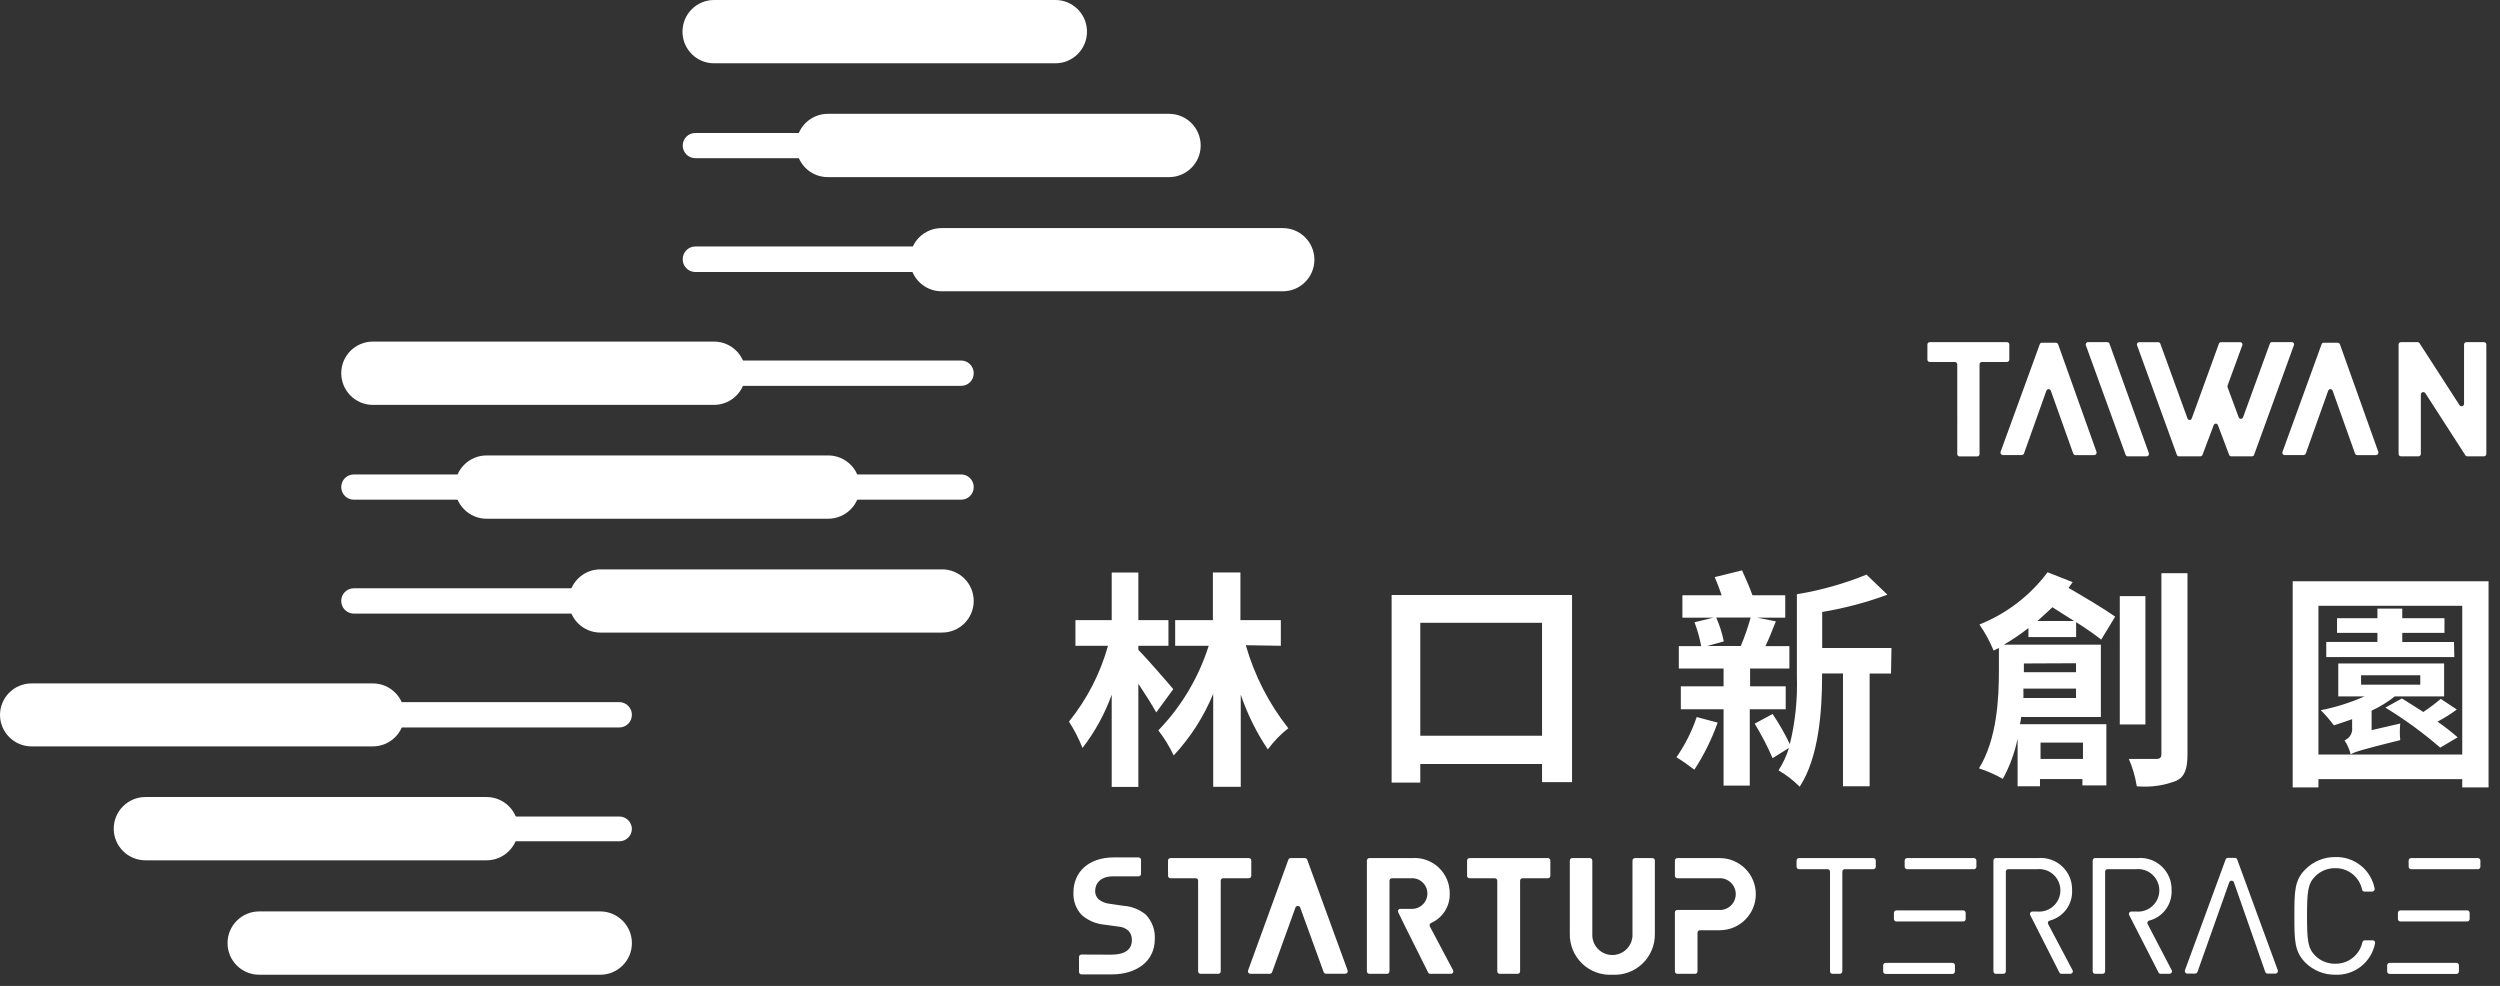
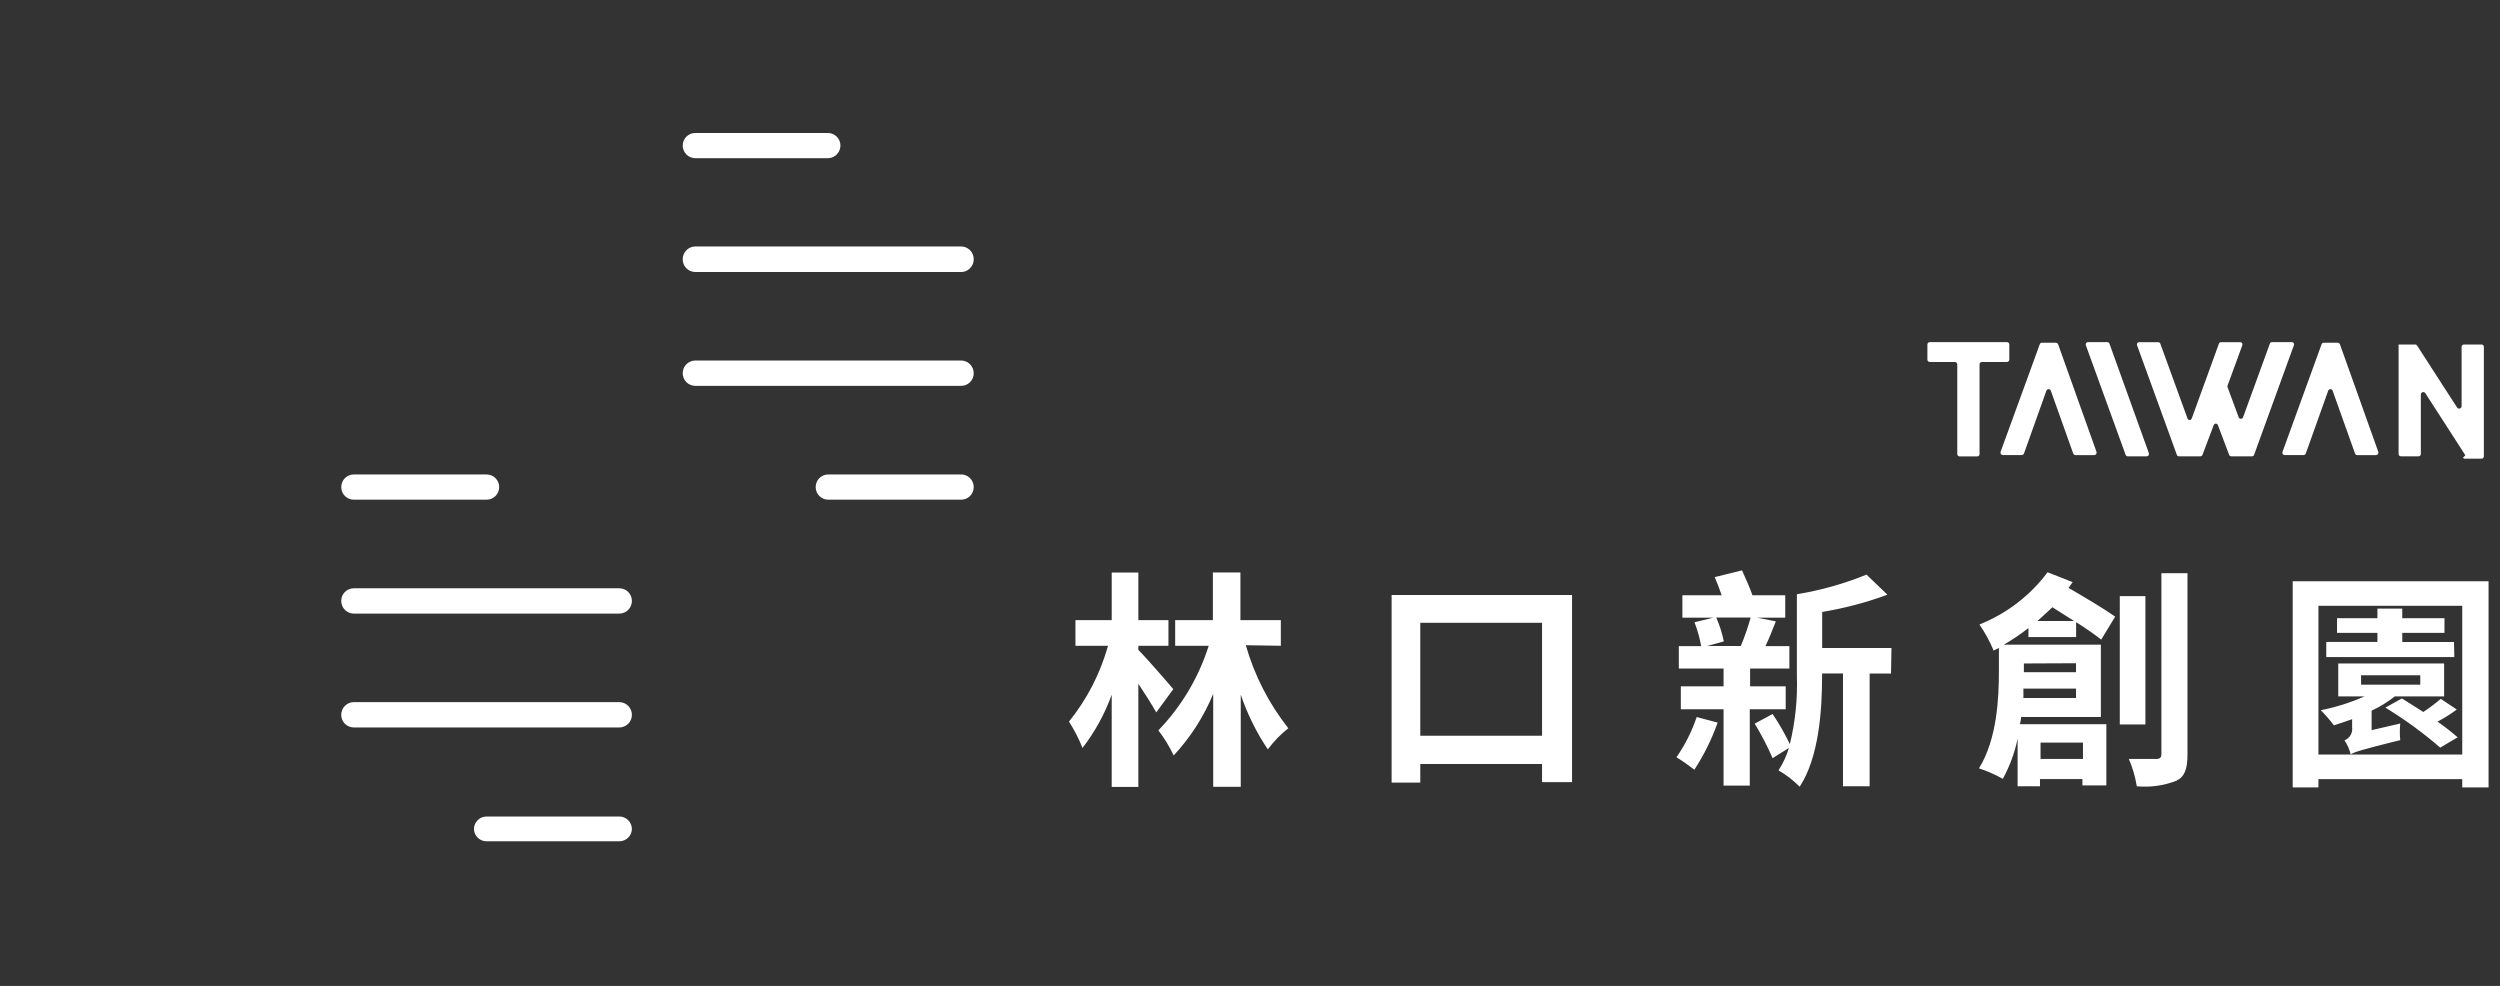
<svg xmlns="http://www.w3.org/2000/svg" width="142" height="56" viewBox="0 0 142 56">
  <rect x="0" y="0" width="142" height="56" fill="#333333" stroke="none" />
  <g fill="none" fill-rule="evenodd">
    <g fill="#FFF" fill-rule="nonzero">
-       <path d="M104.644 49.51v5.663c0 .077-.062.14-.14.14h-.42c-.076 0-.139-.063-.139-.14v-5.664c0-.077-.063-.14-.14-.14h-1.62c-.078 0-.14-.063-.14-.14v-.35c0-.077.062-.14.14-.14h4.22c.077 0 .14.063.14.14v.35c0 .077-.063.14-.14.14h-1.62c-.078 0-.14.063-.14.14zM126.62 50.12l-1.805 5.09c-.022.055-.075.09-.133.09h-.451c-.045-.002-.085-.024-.11-.06-.025-.037-.032-.083-.018-.125l2.314-6.3c.02-.052.071-.087.128-.089h.4c.056.002.107.037.127.09l2.308 6.3c.014.042.007.09-.02.126-.026.037-.069.058-.114.058h-.445c-.059.001-.112-.034-.133-.09l-1.78-5.09c-.018-.058-.073-.098-.134-.098-.06 0-.115.04-.133.098zM132.641 55.364c-.629.008-1.235-.235-1.685-.675-.635-.636-.635-1.273-.635-2.66 0-1.387 0-2.043.635-2.66.445-.445 1.05-.693 1.679-.687 1.086-.041 2.04.719 2.244 1.788.01.042 0 .087-.028.12-.027.034-.069.053-.112.052h-.439c-.064-.001-.119-.046-.133-.108-.15-.724-.794-1.238-1.532-1.222-.425-.006-.833.162-1.132.464-.42.42-.464.872-.464 2.253 0 1.381.044 1.826.464 2.253.3.298.708.463 1.132.458.742.017 1.393-.495 1.55-1.222.015-.062.07-.107.134-.108h.452c.042 0 .081.02.107.054.026.033.036.077.026.118-.207 1.074-1.171 1.833-2.263 1.782zM107.715 51.71h3.795c.077 0 .14.064.14.14v.35c0 .078-.063.14-.14.14h-3.795c-.077 0-.14-.062-.14-.14v-.35c0-.076.063-.14.14-.14zM107.104 54.69h3.796c.077 0 .14.062.14.14v.35c0 .076-.063.14-.14.14h-3.796c-.077 0-.14-.064-.14-.14v-.35c0-.078.063-.14.14-.14zM108.325 48.74h3.795c.077 0 .14.062.14.14v.35c0 .076-.063.14-.14.14h-3.795c-.077 0-.14-.064-.14-.14v-.35c0-.078.063-.14.14-.14zM136.34 51.71h3.796c.077 0 .14.064.14.14v.35c0 .078-.063.14-.14.14h-3.795c-.077 0-.14-.062-.14-.14v-.35c0-.076.063-.14.14-.14zM135.73 54.69h3.796c.077 0 .14.062.14.14v.35c0 .076-.063.14-.14.14h-3.795c-.078 0-.14-.064-.14-.14v-.35c0-.078.062-.14.14-.14zM136.951 48.74h3.795c.078 0 .14.062.14.14v.35c0 .076-.062.14-.14.14h-3.795c-.077 0-.14-.064-.14-.14v-.35c0-.078.063-.14.14-.14zM121.986 52.487c-.02-.037-.023-.082-.005-.121.017-.04.053-.067.094-.076.779-.201 1.31-.92 1.272-1.725.015-.511-.19-1.005-.564-1.354-.373-.35-.879-.521-1.388-.472h-2.39c-.077 0-.14.063-.14.14v6.294c0 .077.063.14.14.14h.426c.077 0 .14-.063.14-.14v-5.664c-.002-.036.011-.072.037-.099.025-.026.06-.041.096-.04h1.615c.459-.048.904.17 1.148.562.245.391.245.888 0 1.28-.244.392-.69.61-1.148.563h-.26c-.049 0-.093.027-.117.068-.025.041-.026.092-.004.135l1.665 3.258c.02.048.069.078.12.077h.51c.047-.002.091-.027.116-.069.024-.041.026-.092.004-.135l-1.367-2.622zM116.335 52.487c-.021-.037-.023-.082-.006-.121.018-.04.053-.067.095-.076.778-.201 1.309-.92 1.271-1.725.015-.51-.19-1.002-.561-1.351-.372-.35-.876-.523-1.384-.475h-2.384c-.077 0-.14.063-.14.14v6.294c0 .077.063.14.14.14h.426c.077 0 .14-.063.14-.14v-5.664c0-.077.063-.14.14-.14h1.627c.46-.047.905.171 1.149.563.244.391.244.888 0 1.28s-.69.61-1.149.563h-.26c-.048 0-.092.027-.117.068-.024.041-.026.092-.004.135l1.653 3.258c.02.048.068.078.12.077h.51c.047-.002.091-.027.116-.069.024-.041.026-.092.004-.135l-1.386-2.622zM63.126 54.225c.757 0 1.163-.287 1.163-.815.013-.205-.06-.406-.203-.554-.162-.139-.365-.22-.579-.229l-.794-.108c-.47-.045-.915-.236-1.272-.547-.322-.343-.491-.802-.47-1.273 0-1.17.865-1.998 2.289-1.998h1.41c.078 0 .14.063.14.14v.795c0 .078-.062.14-.14.14h-1.449c-.68 0-1.017.376-1.017.834-.003.178.069.348.197.47.183.147.404.235.636.255l.776.115c.466.029.911.205 1.271.503.356.373.54.878.509 1.393 0 1.273-1.062 1.999-2.435 1.999h-1.73c-.077 0-.14-.063-.14-.14v-.847c0-.077.063-.14.14-.14l1.698.007zM69.337 50.025v5.148c0 .077-.063.14-.14.14h-1.004c-.078 0-.14-.063-.14-.14v-5.148c.002-.037-.012-.073-.037-.1-.025-.026-.06-.04-.097-.04h-1.436c-.078 0-.14-.063-.14-.14v-.866c0-.077.062-.14.14-.14h4.45c.077 0 .14.063.14.14v.866c0 .077-.063.14-.14.14h-1.437c-.04-.006-.081.006-.112.033-.03.027-.047.066-.047.107zM86.342 50.025v5.148c0 .077-.062.14-.14.14h-1.017c-.077 0-.14-.063-.14-.14v-5.148c0-.078-.062-.14-.14-.14H83.47c-.077 0-.14-.063-.14-.14v-.866c0-.077.063-.14.14-.14h4.45c.077 0 .14.063.14.14v.866c0 .077-.063.14-.14.14h-1.462c-.068.012-.116.071-.115.14zM91.58 55.364c-.632.037-1.252-.19-1.71-.629-.458-.438-.713-1.047-.705-1.681v-4.175c0-.077.062-.14.14-.14h.998c.077 0 .14.063.14.14v4.136c-.032.429.178.84.544 1.063.366.224.827.224 1.193 0 .366-.224.577-.634.545-1.063V48.88c0-.077.062-.14.14-.14h.991c.078 0 .14.063.14.14v4.181c.007.633-.25 1.24-.708 1.677-.458.437-1.076.664-1.708.627zM81.212 52.615c-.031-.074.003-.16.076-.191.66-.29 1.078-.953 1.056-1.674.006-.557-.22-1.09-.625-1.473-.404-.382-.95-.577-1.505-.538h-2.435c-.077 0-.14.063-.14.14v6.294c0 .077.063.14.14.14h1.005c.077 0 .14-.063.14-.14v-5.148c0-.078.062-.14.14-.14h1.067c.328-.029.644.13.816.41.173.281.173.635 0 .915-.172.28-.488.44-.816.412h-.59c-.049-.001-.093.023-.118.064-.025.04-.026.091-.004.133l.426.872 1.272 2.545c.022.047.069.077.12.077h1.17c.05 0 .095-.024.121-.066.026-.042.029-.094.006-.138l-1.322-2.494zM97.683 48.74h-2.41c-.076 0-.139.062-.139.14v.865c0 .077.063.14.14.14h2.34c.339-.029.665.136.844.426.178.29.178.657 0 .948-.179.29-.505.455-.845.426h-2.34c-.076 0-.139.063-.139.14v3.348c0 .077.063.14.14.14h1.004c.078 0 .14-.063.14-.14v-2.196c0-.077.063-.14.14-.14h1.125c1.13 0 2.047-.917 2.047-2.049 0-1.131-.916-2.049-2.047-2.049zM74.251 48.835c-.02-.057-.074-.094-.134-.096h-.807c-.06 0-.114.038-.133.096l-2.289 6.293c-.014.043-.007.09.02.127.026.036.068.058.114.058h1.1c.057-.002.109-.037.133-.09l1.328-3.678c.024-.052.076-.086.134-.086.058 0 .11.034.133.086l1.335 3.672c.021.053.071.088.128.09h1.1c.045 0 .087-.022.114-.059.026-.036.033-.083.019-.126l-2.295-6.287zM40.558 0h19.39c.948 0 1.725.738 1.788 1.672l.004.129c0 .991-.802 1.794-1.793 1.794H40.558c-.949 0-1.725-.737-1.788-1.671l-.004-.13c0-.99.802-1.794 1.792-1.794zM66.4 10.06H47.043c-.48.008-.94-.177-1.282-.513-.342-.336-.535-.795-.537-1.274-.001-.482.19-.945.532-1.285.342-.34.805-.528 1.287-.523h19.382c.987.014 1.778.82 1.774 1.808-.007.99-.81 1.788-1.8 1.788zM72.865 16.545H53.482c-.99 0-1.795-.802-1.799-1.794.004-.992.808-1.795 1.8-1.795h19.382c.99 0 1.793.804 1.793 1.795 0 .991-.803 1.794-1.793 1.794zM40.558 22.998H21.176c-.992-.003-1.793-.809-1.793-1.8 0-.992.802-1.795 1.793-1.795h19.382c.99 0 1.793.803 1.793 1.794 0 .992-.802 1.798-1.793 1.801zM47.043 29.464H27.64c-.991 0-1.796-.803-1.8-1.795 0-.995.806-1.8 1.8-1.8h19.402c.993 0 1.799.805 1.799 1.8-.004.992-.808 1.795-1.8 1.795zM53.482 35.93H34.1c-.99 0-1.793-.804-1.793-1.795 0-.992.802-1.795 1.793-1.795h19.382c.481-.009.945.177 1.289.514.343.338.536.799.536 1.28 0 .482-.193.943-.536 1.28-.344.338-.808.524-1.289.515zM21.176 42.395H1.793C.803 42.395 0 41.59 0 40.6c.007-.986.808-1.782 1.793-1.782h19.383c.99 0 1.795.803 1.799 1.795-.01.987-.813 1.782-1.8 1.782zM27.64 48.866H8.265c-.986.004-1.791-.788-1.805-1.775-.005-.482.183-.946.522-1.288.34-.342.802-.534 1.283-.532h19.377c.479.002.938.195 1.274.536.337.342.523.804.518 1.284-.013.982-.811 1.772-1.792 1.775zM34.1 55.364H14.717c-.99 0-1.793-.804-1.793-1.795 0-.992.802-1.797 1.793-1.8H34.1c.99.003 1.792.808 1.792 1.8 0 .991-.802 1.795-1.792 1.795z" />
-       <path d="M47.043 8.985h-7.559c-.39-.006-.702-.323-.706-.712-.001-.192.074-.375.209-.51.135-.136.319-.211.51-.21h7.546c.388.011.696.331.693.72-.004.385-.31.699-.693.712zM54.557 28.382h-7.514c-.394 0-.712-.32-.712-.713-.002-.19.072-.373.206-.508s.316-.211.506-.211h7.514c.196-.01.388.06.53.197.142.136.222.325.22.522 0 .196-.08.383-.222.518-.142.135-.333.205-.528.195zM54.557 15.45H39.484c-.392-.006-.706-.326-.706-.718-.003-.19.07-.375.202-.512.132-.138.313-.217.504-.22h15.073c.198-.009.39.065.533.203.142.139.22.33.217.529 0 .196-.08.384-.222.52-.141.136-.332.208-.528.199zM54.557 21.916H39.484c-.189-.001-.37-.078-.502-.213s-.205-.317-.204-.506c0-.397.322-.719.719-.719h15.06c.196-.009.387.063.528.2.142.135.222.323.222.52.002.196-.078.385-.22.521-.142.137-.334.208-.53.197zM27.64 28.382h-7.539c-.19.002-.373-.073-.507-.207-.135-.134-.211-.316-.211-.506-.002-.191.073-.375.208-.51.135-.136.32-.21.51-.209h7.54c.19 0 .372.076.505.211.134.135.208.318.207.508 0 .394-.32.713-.712.713zM35.174 47.785H27.64c-.389.003-.708-.305-.719-.694 0-.19.076-.372.211-.506s.318-.209.508-.207h7.533c.19-.002.373.073.507.207.135.134.211.316.211.506-.01.389-.33.697-.718.694zM35.174 34.854H20.1c-.19 0-.373-.076-.508-.211s-.21-.318-.21-.508c-.002-.192.073-.376.208-.51.135-.136.32-.211.51-.21h15.073c.19-.001.375.074.51.21.135.134.21.318.208.51 0 .19-.075.373-.21.508s-.318.21-.508.21zM35.174 41.32H20.1c-.19 0-.375-.074-.51-.21-.135-.135-.21-.319-.208-.51 0-.397.321-.72.718-.72h15.073c.19 0 .373.077.508.212.135.134.21.317.21.508.002.191-.073.375-.208.51-.135.136-.32.21-.51.21zM112.438 20.7v5.092c0 .036-.015.071-.041.097-.027.025-.062.038-.099.036h-.991c-.074 0-.134-.06-.134-.133V20.7c0-.077-.063-.14-.14-.14h-1.417c-.037.002-.073-.012-.099-.037-.026-.025-.041-.06-.041-.097v-.859c0-.036.015-.071.041-.097.026-.025.062-.038.099-.036h4.38c.073 0 .133.06.133.133v.86c0 .073-.06.133-.133.133h-1.424c-.037 0-.072.015-.097.041-.025.027-.039.062-.037.099zM140.034 25.862l-2.276-3.532c-.033-.049-.094-.07-.151-.055-.058.016-.099.066-.103.125v3.385c0 .074-.06.134-.133.134h-.992c-.037.002-.072-.011-.099-.037-.026-.025-.04-.06-.04-.097v-6.217c0-.036.014-.071.04-.097.027-.025.062-.038.099-.036h.934c.046-.002.089.02.115.057l2.276 3.525c.034.05.097.071.154.054.058-.017.098-.07.1-.13v-3.373c0-.074.06-.133.133-.133h.992c.037-.002.072.011.099.036.026.026.041.06.041.097v6.217c0 .037-.015.072-.041.097-.027.026-.062.039-.099.037h-.915c-.052.009-.104-.013-.134-.057zM118.624 19.435h1.068c.057-.003.11.033.127.089l2.237 6.217c.015.041.008.087-.017.122-.025.036-.066.057-.11.056h-1.068c-.057.003-.11-.034-.127-.089l-2.257-6.217c-.016-.045-.008-.095.022-.131.03-.037.078-.055.125-.047zM130.155 19.435h-1.106c-.054-.003-.103.03-.12.082l-1.526 4.194c-.022.047-.07.077-.121.077-.052 0-.099-.03-.12-.077l-.637-1.718c-.006-.03-.006-.06 0-.09l.84-2.297c.014-.039.009-.083-.016-.117-.024-.035-.063-.055-.105-.054h-1.08c-.056-.002-.107.03-.128.082l-1.545 4.251c-.017.052-.066.088-.12.088-.056 0-.104-.036-.121-.088l-1.545-4.25c-.02-.05-.068-.082-.121-.083h-1.08c-.043-.001-.082.02-.106.054-.024.034-.03.078-.015.117l2.263 6.23c.018.05.067.084.12.083h1.215c.053-.001.1-.033.12-.083l.636-1.686c.017-.052.066-.088.12-.088.056 0 .105.036.122.088l.635 1.686c.02.05.068.082.121.083h1.176c.054 0 .102-.032.121-.083l2.263-6.23c.017-.042.01-.09-.02-.126-.029-.036-.074-.053-.12-.045zM116.9 19.555c-.022-.053-.074-.088-.133-.089h-.782c-.057-.002-.11.034-.127.09l-2.225 6.109c-.014.042-.007.09.02.126.026.037.069.058.114.058h1.061c.058-.002.11-.036.134-.089l1.271-3.564c.018-.055.07-.093.127-.093.058 0 .11.038.128.093l1.271 3.564c.02.053.07.088.127.09h1.068c.044-.003.085-.025.11-.061.025-.037.031-.083.017-.124l-2.18-6.11zM132.908 19.555c-.023-.053-.075-.088-.134-.089h-.781c-.058-.002-.11.034-.128.09l-2.218 6.109c-.017.041-.012.09.013.126.026.038.069.06.114.058h1.062c.057-.002.109-.036.133-.089l1.271-3.564c.018-.055.07-.093.128-.093.058 0 .11.038.127.093l1.271 3.564c.02.053.07.088.127.09h1.068c.044-.003.085-.025.11-.061.025-.037.032-.083.017-.124l-2.18-6.11zM65.675 40.466c-.235-.426-.635-1.056-1.017-1.629v5.861h-1.513v-5.243c-.39 1.09-.95 2.113-1.66 3.029-.204-.524-.462-1.025-.768-1.496 1.025-1.27 1.78-2.736 2.218-4.308h-1.85v-1.457h2.06v-2.705h1.513v2.705h1.71v1.457h-1.71v.23c.394.394 1.685 1.87 1.984 2.233l-.967 1.323zm5.086-3.818c.49 1.715 1.31 3.317 2.416 4.716-.441.346-.833.75-1.164 1.202-.648-.964-1.165-2.01-1.538-3.111v5.237H68.91V39.41c-.532 1.292-1.292 2.478-2.244 3.5-.238-.505-.53-.983-.871-1.425 1.312-1.36 2.29-3.004 2.86-4.805H66.75v-1.457h2.142v-2.705h1.564v2.705h2.295v1.457l-1.99-.032zM89.292 33.797v10.628h-1.704v-1.031h-6.916v1.056h-1.628V33.797h10.248zm-1.704 7.993v-6.415h-6.916v6.415h6.916zM97.562 41.045c-.333.94-.777 1.838-1.322 2.673-.326-.253-.665-.49-1.017-.706.489-.704.876-1.473 1.15-2.285l1.19.318zm1.825-.757v4.334h-1.488v-4.334h-2.428v-1.304h2.428v-1.012h-2.542v-1.273h1.271c-.085-.463-.213-.916-.381-1.355l1.074-.261H95.56V33.81h2.231c-.12-.35-.26-.72-.394-1.03l1.551-.383c.197.433.433.968.592 1.413h1.862v1.273h-1.595l1.061.21c-.197.496-.394 1.005-.591 1.406h1.36v1.273h-2.231v1.012h2.022v1.304h-2.041zm-1.907-5.212c.194.435.34.89.432 1.356l-.94.26h1.906c.22-.526.408-1.066.56-1.616H97.48zm9.93 3.182h-1.215v6.402h-1.513v-6.408h-1.188v.153c0 1.909-.172 4.607-1.272 6.28-.358-.36-.762-.673-1.201-.929.254-.395.453-.823.59-1.272l-.927.579c-.294-.676-.634-1.33-1.017-1.96l1.017-.548c.368.546.695 1.118.979 1.712.31-1.265.444-2.567.4-3.869v-4.645c1.356-.223 2.682-.596 3.954-1.114l1.19 1.14c-1.202.443-2.443.771-3.707.98v2.048h3.935l-.025 1.451zM115.216 36.184v-.51c-.443.344-.908.659-1.392.942h5.505v4.111h-4.532c0 .134-.039.274-.064.408h4.908v3.474h-1.36v-.356h-2.41v.407H114.6v-2.705c-.165.8-.448 1.57-.84 2.285-.43-.245-.883-.445-1.354-.598 1.03-1.661 1.132-3.997 1.132-5.524v-1.317l-.299.153c-.216-.522-.487-1.019-.807-1.483 1.539-.612 2.878-1.639 3.871-2.966l1.424.56c-.076.115-.159.223-.235.325.966.566 2.047 1.203 2.65 1.635l-.794 1.305c-.356-.286-.864-.636-1.424-.993v.847h-2.708zm2.702 3.461v-.534h-2.988v.534h2.988zm-2.962-1.96v.497h2.962v-.51l-2.962.013zm2.854-2.411l-1.233-.783c-.28.26-.566.534-.852.783h2.085zm-1.907 6.904v.93h2.41v-.93h-2.41zm5.956-1.03h-1.455V33.86h1.455v7.286zm2.39-8.592v10.29c0 .834-.158 1.273-.635 1.502-.714.277-1.482.384-2.244.312-.086-.534-.237-1.056-.452-1.553h1.552c.21 0 .298-.063.298-.286V32.556h1.482zM141.35 33.015v11.709h-1.494v-.471h-8.169v.47h-1.462V33.016h11.125zm-1.494 9.844v-8.45h-8.169v8.45h8.17zm-3.522-1.763c-.031.313-.031.63 0 .942-2.212.547-2.593.675-2.816.808-.068-.283-.187-.553-.35-.795.295-.117.473-.418.433-.732v-.47c-.356.126-.706.247-1.036.35-.228-.304-.476-.591-.744-.86.853-.167 1.685-.43 2.48-.783h-1.488v-1.87h6.013v1.87h-2.803c-.405.322-.846.593-1.316.809v1.107l1.627-.376zm3.07-3.773h-7.272v-.86h2.906v-.515h-2.295v-.833h2.295v-.548h1.41v.548h2.398v.833h-2.397v.516h2.937l.019.859zm-5.295 1.565h3.363v-.534h-3.363v.534zm5.436 1.413c-.346.258-.711.488-1.094.687.397.277.779.574 1.145.891l-.992.586c-.973-.844-2.015-1.604-3.115-2.272l.94-.522c.363.223.783.496 1.215.77.345-.229.676-.477.992-.745l.909.605z" />
+       <path d="M47.043 8.985h-7.559c-.39-.006-.702-.323-.706-.712-.001-.192.074-.375.209-.51.135-.136.319-.211.51-.21h7.546c.388.011.696.331.693.72-.004.385-.31.699-.693.712zM54.557 28.382h-7.514c-.394 0-.712-.32-.712-.713-.002-.19.072-.373.206-.508s.316-.211.506-.211h7.514c.196-.01.388.06.53.197.142.136.222.325.22.522 0 .196-.08.383-.222.518-.142.135-.333.205-.528.195zM54.557 15.45H39.484c-.392-.006-.706-.326-.706-.718-.003-.19.07-.375.202-.512.132-.138.313-.217.504-.22h15.073c.198-.009.39.065.533.203.142.139.22.33.217.529 0 .196-.08.384-.222.52-.141.136-.332.208-.528.199zM54.557 21.916H39.484c-.189-.001-.37-.078-.502-.213s-.205-.317-.204-.506c0-.397.322-.719.719-.719h15.06c.196-.009.387.063.528.2.142.135.222.323.222.52.002.196-.078.385-.22.521-.142.137-.334.208-.53.197zM27.64 28.382h-7.539c-.19.002-.373-.073-.507-.207-.135-.134-.211-.316-.211-.506-.002-.191.073-.375.208-.51.135-.136.32-.21.51-.209h7.54c.19 0 .372.076.505.211.134.135.208.318.207.508 0 .394-.32.713-.712.713zM35.174 47.785H27.64c-.389.003-.708-.305-.719-.694 0-.19.076-.372.211-.506s.318-.209.508-.207h7.533c.19-.002.373.073.507.207.135.134.211.316.211.506-.01.389-.33.697-.718.694zM35.174 34.854H20.1c-.19 0-.373-.076-.508-.211s-.21-.318-.21-.508c-.002-.192.073-.376.208-.51.135-.136.32-.211.51-.21h15.073c.19-.001.375.074.51.21.135.134.21.318.208.51 0 .19-.075.373-.21.508s-.318.21-.508.21zM35.174 41.32H20.1c-.19 0-.375-.074-.51-.21-.135-.135-.21-.319-.208-.51 0-.397.321-.72.718-.72h15.073c.19 0 .373.077.508.212.135.134.21.317.21.508.002.191-.073.375-.208.51-.135.136-.32.21-.51.21zM112.438 20.7v5.092c0 .036-.015.071-.041.097-.027.025-.062.038-.099.036h-.991c-.074 0-.134-.06-.134-.133V20.7c0-.077-.063-.14-.14-.14h-1.417c-.037.002-.073-.012-.099-.037-.026-.025-.041-.06-.041-.097v-.859c0-.036.015-.071.041-.097.026-.025.062-.038.099-.036h4.38c.073 0 .133.06.133.133v.86c0 .073-.06.133-.133.133h-1.424c-.037 0-.072.015-.097.041-.025.027-.039.062-.037.099zM140.034 25.862l-2.276-3.532c-.033-.049-.094-.07-.151-.055-.058.016-.099.066-.103.125v3.385c0 .074-.06.134-.133.134h-.992c-.037.002-.072-.011-.099-.037-.026-.025-.04-.06-.04-.097v-6.217h.934c.046-.002.089.02.115.057l2.276 3.525c.034.05.097.071.154.054.058-.017.098-.07.1-.13v-3.373c0-.074.06-.133.133-.133h.992c.037-.002.072.011.099.036.026.026.041.06.041.097v6.217c0 .037-.015.072-.041.097-.027.026-.062.039-.099.037h-.915c-.052.009-.104-.013-.134-.057zM118.624 19.435h1.068c.057-.003.11.033.127.089l2.237 6.217c.015.041.008.087-.017.122-.025.036-.066.057-.11.056h-1.068c-.057.003-.11-.034-.127-.089l-2.257-6.217c-.016-.045-.008-.095.022-.131.03-.037.078-.055.125-.047zM130.155 19.435h-1.106c-.054-.003-.103.03-.12.082l-1.526 4.194c-.022.047-.07.077-.121.077-.052 0-.099-.03-.12-.077l-.637-1.718c-.006-.03-.006-.06 0-.09l.84-2.297c.014-.039.009-.083-.016-.117-.024-.035-.063-.055-.105-.054h-1.08c-.056-.002-.107.03-.128.082l-1.545 4.251c-.017.052-.066.088-.12.088-.056 0-.104-.036-.121-.088l-1.545-4.25c-.02-.05-.068-.082-.121-.083h-1.08c-.043-.001-.082.02-.106.054-.024.034-.03.078-.015.117l2.263 6.23c.018.05.067.084.12.083h1.215c.053-.001.1-.033.12-.083l.636-1.686c.017-.052.066-.088.12-.088.056 0 .105.036.122.088l.635 1.686c.02.05.068.082.121.083h1.176c.054 0 .102-.032.121-.083l2.263-6.23c.017-.042.01-.09-.02-.126-.029-.036-.074-.053-.12-.045zM116.9 19.555c-.022-.053-.074-.088-.133-.089h-.782c-.057-.002-.11.034-.127.09l-2.225 6.109c-.014.042-.007.09.02.126.026.037.069.058.114.058h1.061c.058-.002.11-.036.134-.089l1.271-3.564c.018-.055.07-.093.127-.093.058 0 .11.038.128.093l1.271 3.564c.02.053.07.088.127.09h1.068c.044-.003.085-.025.11-.061.025-.037.031-.083.017-.124l-2.18-6.11zM132.908 19.555c-.023-.053-.075-.088-.134-.089h-.781c-.058-.002-.11.034-.128.09l-2.218 6.109c-.017.041-.012.09.013.126.026.038.069.06.114.058h1.062c.057-.002.109-.036.133-.089l1.271-3.564c.018-.055.07-.093.128-.093.058 0 .11.038.127.093l1.271 3.564c.02.053.07.088.127.09h1.068c.044-.003.085-.025.11-.061.025-.037.032-.083.017-.124l-2.18-6.11zM65.675 40.466c-.235-.426-.635-1.056-1.017-1.629v5.861h-1.513v-5.243c-.39 1.09-.95 2.113-1.66 3.029-.204-.524-.462-1.025-.768-1.496 1.025-1.27 1.78-2.736 2.218-4.308h-1.85v-1.457h2.06v-2.705h1.513v2.705h1.71v1.457h-1.71v.23c.394.394 1.685 1.87 1.984 2.233l-.967 1.323zm5.086-3.818c.49 1.715 1.31 3.317 2.416 4.716-.441.346-.833.75-1.164 1.202-.648-.964-1.165-2.01-1.538-3.111v5.237H68.91V39.41c-.532 1.292-1.292 2.478-2.244 3.5-.238-.505-.53-.983-.871-1.425 1.312-1.36 2.29-3.004 2.86-4.805H66.75v-1.457h2.142v-2.705h1.564v2.705h2.295v1.457l-1.99-.032zM89.292 33.797v10.628h-1.704v-1.031h-6.916v1.056h-1.628V33.797h10.248zm-1.704 7.993v-6.415h-6.916v6.415h6.916zM97.562 41.045c-.333.94-.777 1.838-1.322 2.673-.326-.253-.665-.49-1.017-.706.489-.704.876-1.473 1.15-2.285l1.19.318zm1.825-.757v4.334h-1.488v-4.334h-2.428v-1.304h2.428v-1.012h-2.542v-1.273h1.271c-.085-.463-.213-.916-.381-1.355l1.074-.261H95.56V33.81h2.231c-.12-.35-.26-.72-.394-1.03l1.551-.383c.197.433.433.968.592 1.413h1.862v1.273h-1.595l1.061.21c-.197.496-.394 1.005-.591 1.406h1.36v1.273h-2.231v1.012h2.022v1.304h-2.041zm-1.907-5.212c.194.435.34.89.432 1.356l-.94.26h1.906c.22-.526.408-1.066.56-1.616H97.48zm9.93 3.182h-1.215v6.402h-1.513v-6.408h-1.188v.153c0 1.909-.172 4.607-1.272 6.28-.358-.36-.762-.673-1.201-.929.254-.395.453-.823.59-1.272l-.927.579c-.294-.676-.634-1.33-1.017-1.96l1.017-.548c.368.546.695 1.118.979 1.712.31-1.265.444-2.567.4-3.869v-4.645c1.356-.223 2.682-.596 3.954-1.114l1.19 1.14c-1.202.443-2.443.771-3.707.98v2.048h3.935l-.025 1.451zM115.216 36.184v-.51c-.443.344-.908.659-1.392.942h5.505v4.111h-4.532c0 .134-.039.274-.064.408h4.908v3.474h-1.36v-.356h-2.41v.407H114.6v-2.705c-.165.8-.448 1.57-.84 2.285-.43-.245-.883-.445-1.354-.598 1.03-1.661 1.132-3.997 1.132-5.524v-1.317l-.299.153c-.216-.522-.487-1.019-.807-1.483 1.539-.612 2.878-1.639 3.871-2.966l1.424.56c-.076.115-.159.223-.235.325.966.566 2.047 1.203 2.65 1.635l-.794 1.305c-.356-.286-.864-.636-1.424-.993v.847h-2.708zm2.702 3.461v-.534h-2.988v.534h2.988zm-2.962-1.96v.497h2.962v-.51l-2.962.013zm2.854-2.411l-1.233-.783c-.28.26-.566.534-.852.783h2.085zm-1.907 6.904v.93h2.41v-.93h-2.41zm5.956-1.03h-1.455V33.86h1.455v7.286zm2.39-8.592v10.29c0 .834-.158 1.273-.635 1.502-.714.277-1.482.384-2.244.312-.086-.534-.237-1.056-.452-1.553h1.552c.21 0 .298-.063.298-.286V32.556h1.482zM141.35 33.015v11.709h-1.494v-.471h-8.169v.47h-1.462V33.016h11.125zm-1.494 9.844v-8.45h-8.169v8.45h8.17zm-3.522-1.763c-.031.313-.031.63 0 .942-2.212.547-2.593.675-2.816.808-.068-.283-.187-.553-.35-.795.295-.117.473-.418.433-.732v-.47c-.356.126-.706.247-1.036.35-.228-.304-.476-.591-.744-.86.853-.167 1.685-.43 2.48-.783h-1.488v-1.87h6.013v1.87h-2.803c-.405.322-.846.593-1.316.809v1.107l1.627-.376zm3.07-3.773h-7.272v-.86h2.906v-.515h-2.295v-.833h2.295v-.548h1.41v.548h2.398v.833h-2.397v.516h2.937l.019.859zm-5.295 1.565h3.363v-.534h-3.363v.534zm5.436 1.413c-.346.258-.711.488-1.094.687.397.277.779.574 1.145.891l-.992.586c-.973-.844-2.015-1.604-3.115-2.272l.94-.522c.363.223.783.496 1.215.77.345-.229.676-.477.992-.745l.909.605z" />
    </g>
-     <path fill="#FF9B4B" fill-opacity="0" d="M0 0H141.826V56H0z" />
  </g>
</svg>